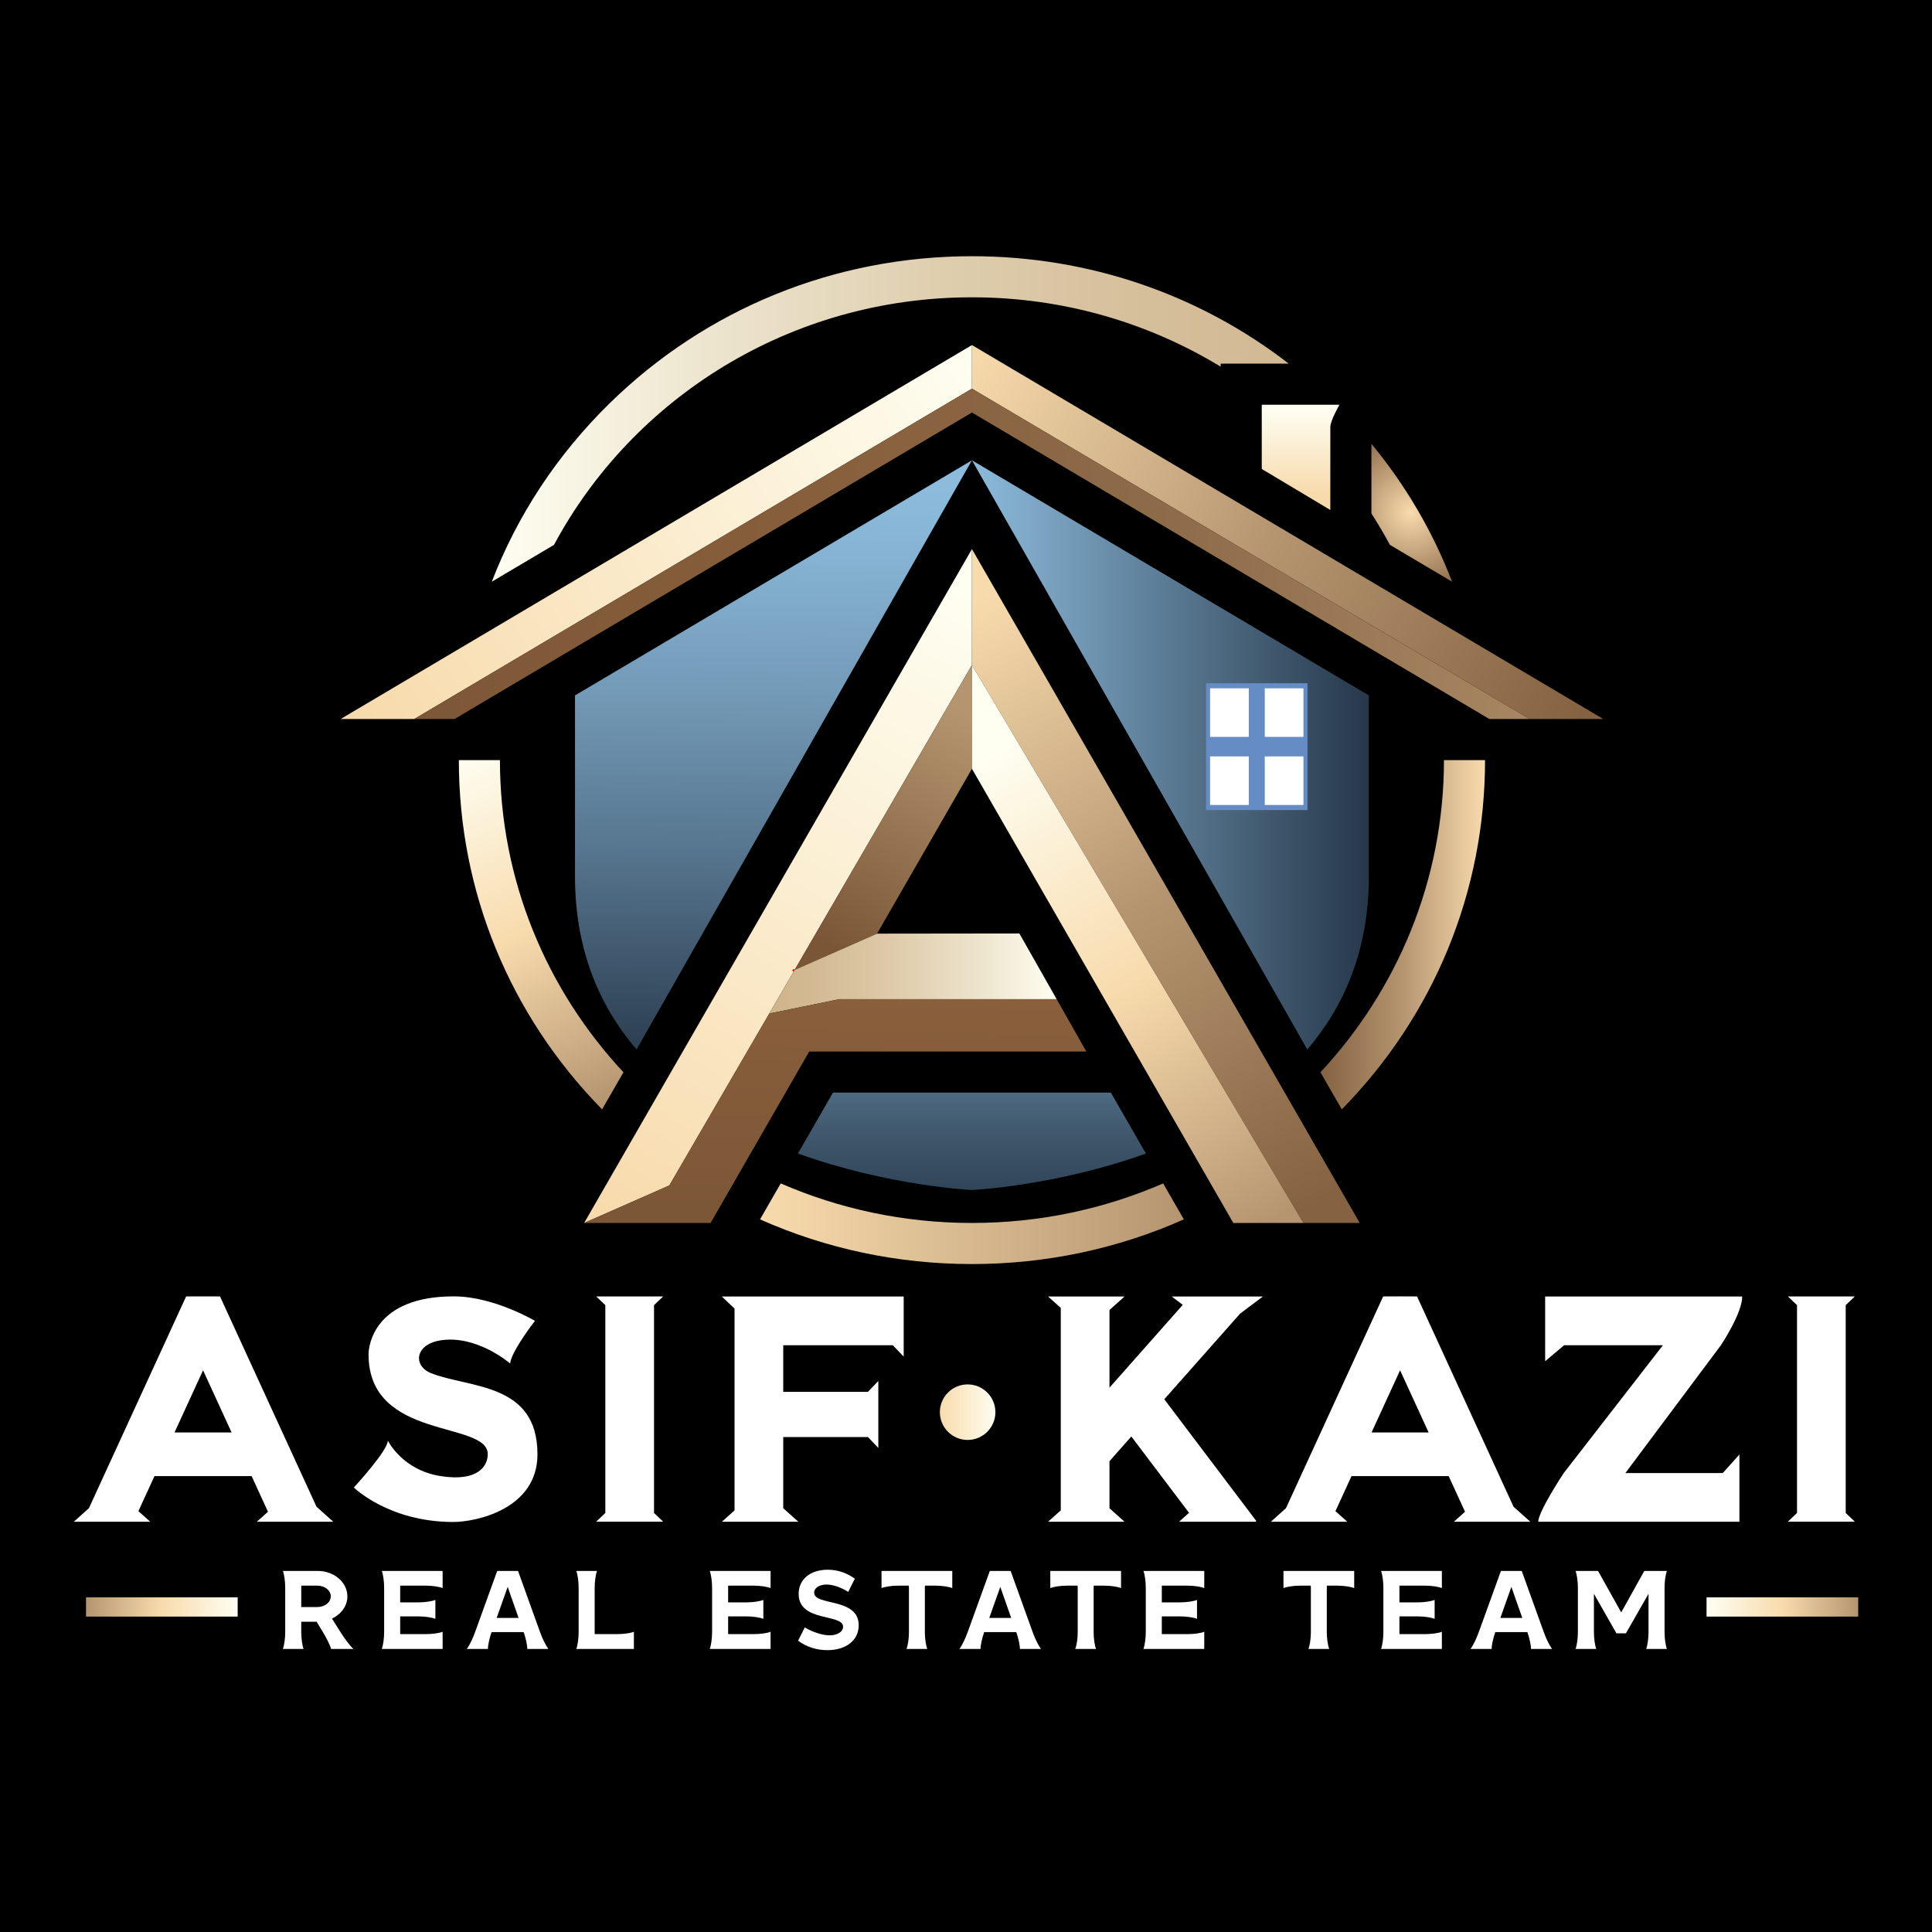
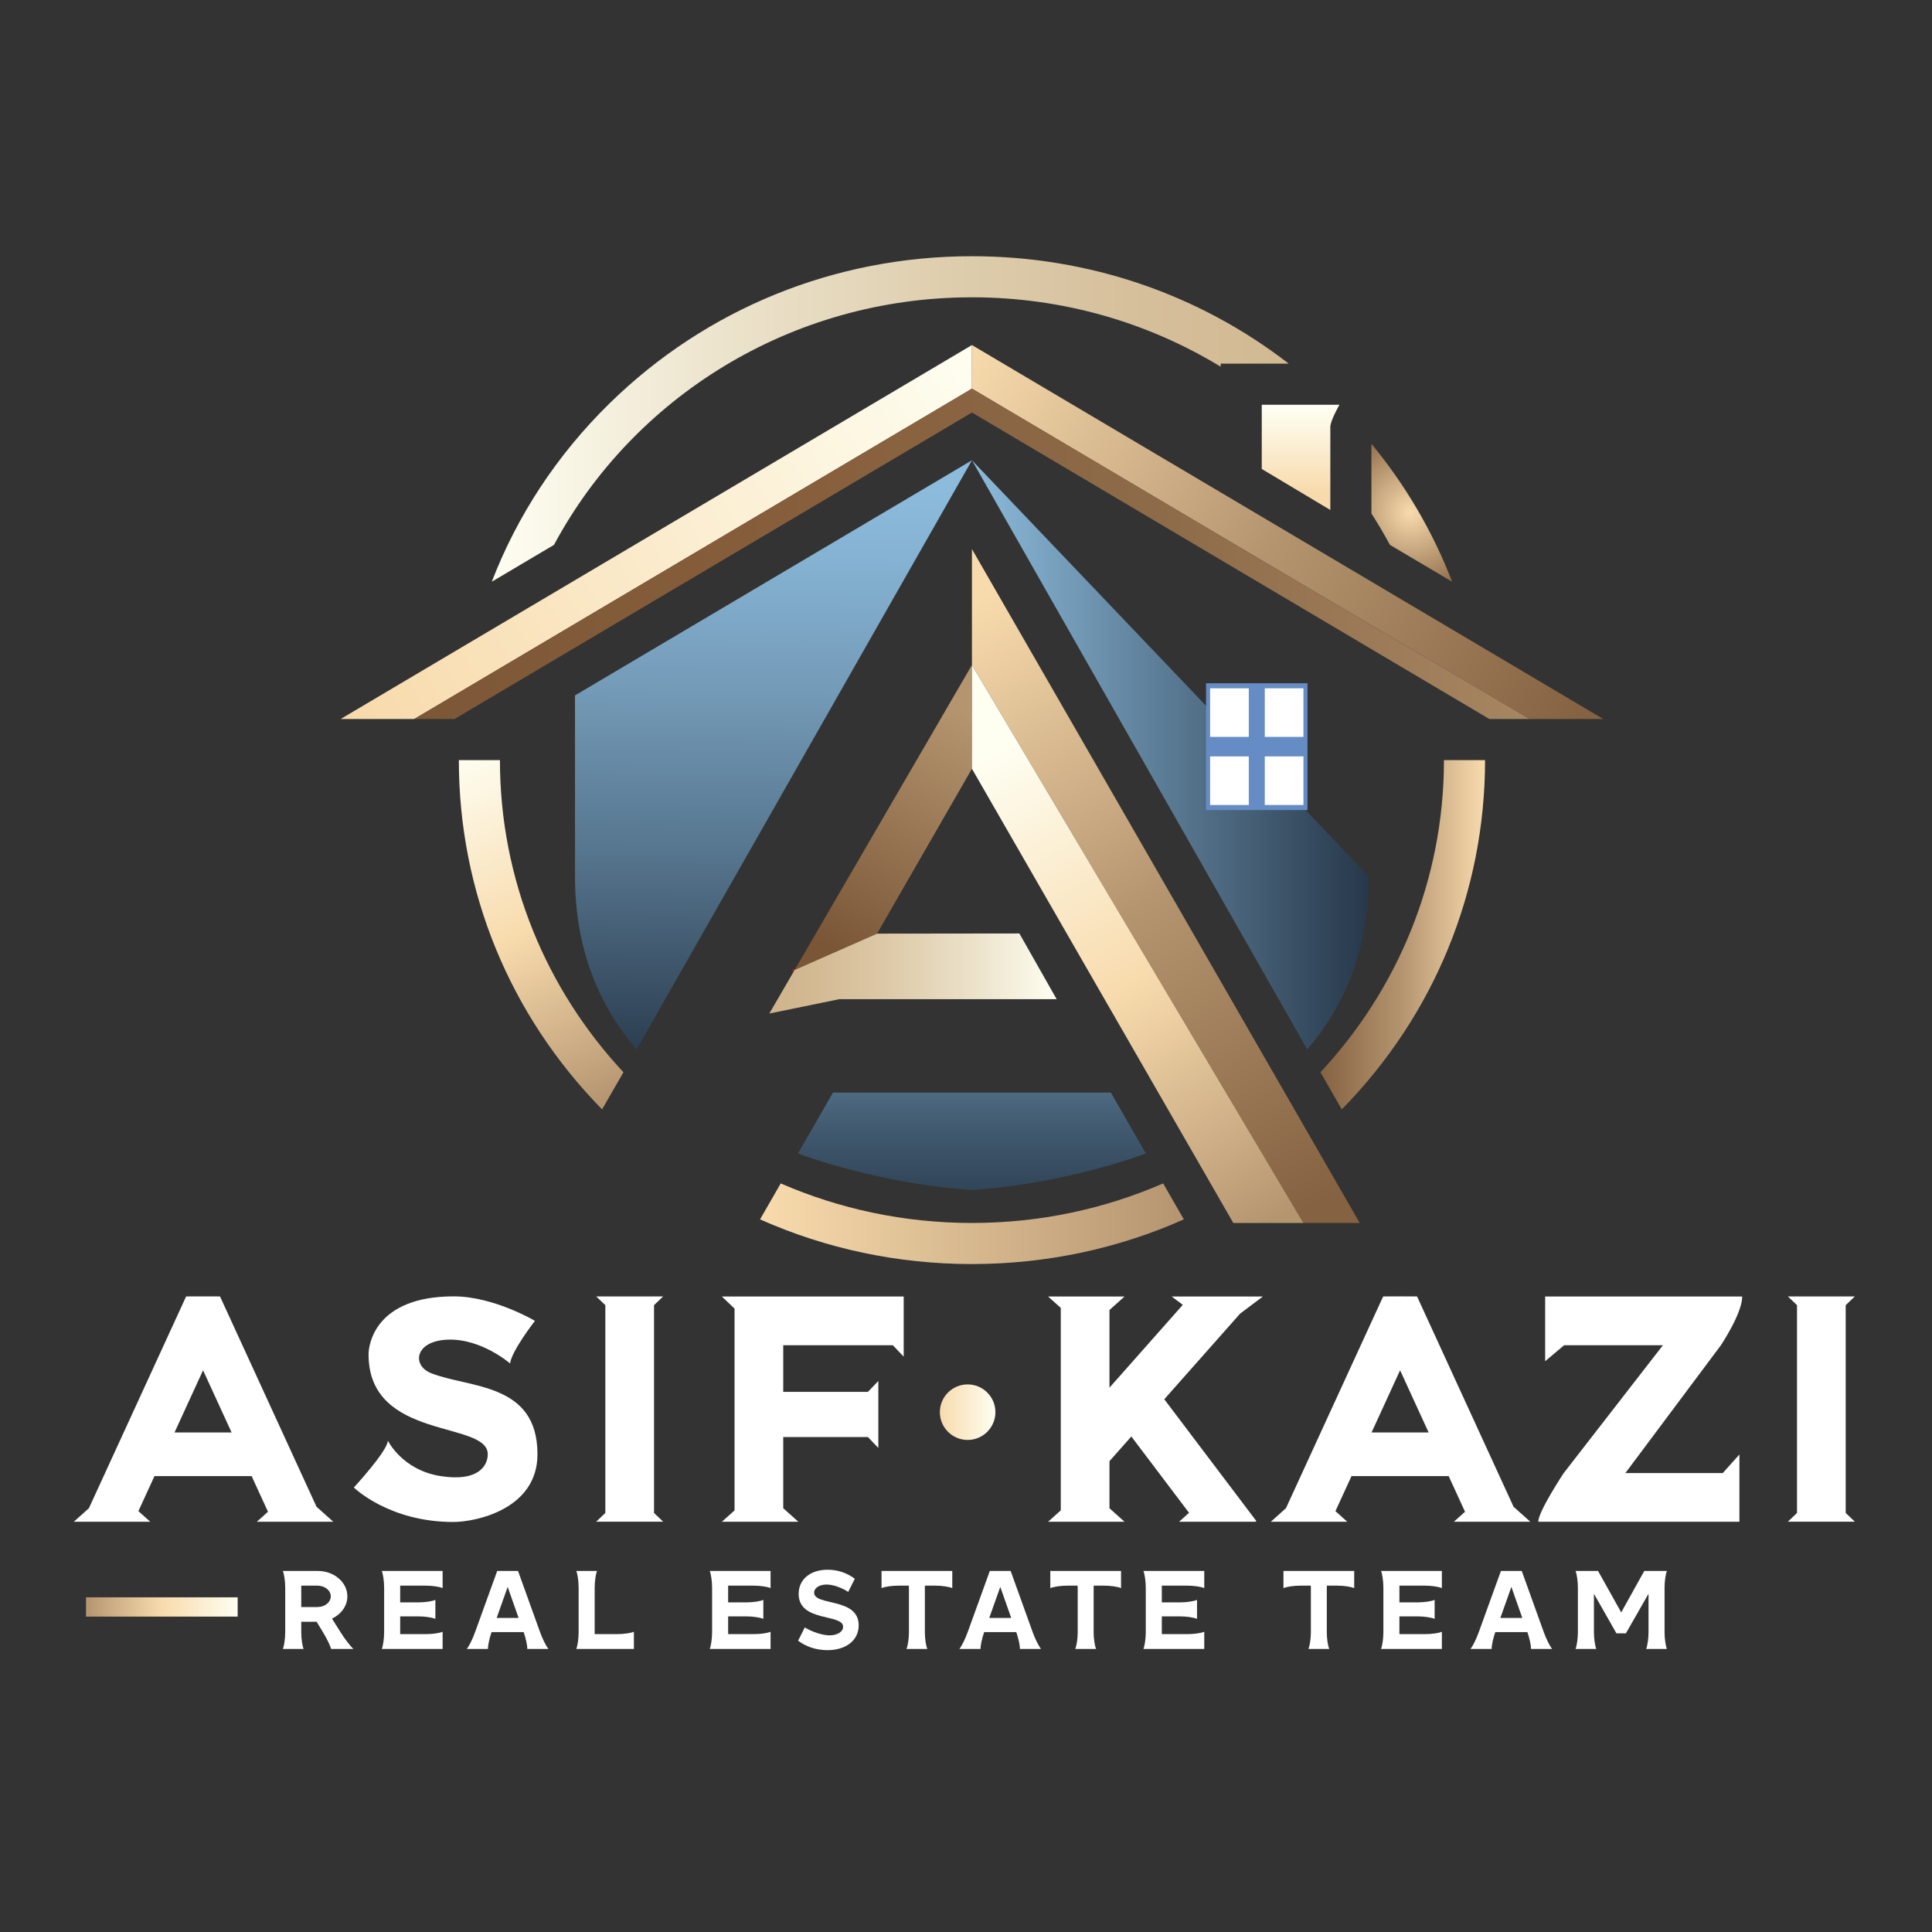
<svg xmlns="http://www.w3.org/2000/svg" version="1.0" id="Layer_1" x="0px" y="0px" width="864px" height="864px" viewBox="0 0 864 864" enable-background="new 0 0 864 864">
  <rect x="0" y="0" width="864" height="864" fill="#333333" stroke="none" />
  <defs />
-   <rect x="-18.142" y="-9.457" width="891.205" height="883.187" style="stroke: rgb(0, 0, 0);" />
  <g>
    <defs>
      <polygon id="SVGID_1_" points="434.657,245.543 434.657,297.388 355.373,433.764 344.039,453.254 299.34,530.129 261.229,546.916 &#10;&#09;&#09;&#09;&#09;&#09;" />
    </defs>
    <clipPath id="SVGID_2_">
      <polygon points="434.657,245.543 434.657,297.388 355.373,433.764 344.039,453.254 299.34,530.129 261.229,546.916 &#10;&#09;&#09;&#09;&#09;&#09;" overflow="visible" />
    </clipPath>
    <linearGradient id="SVGID_3_" gradientUnits="userSpaceOnUse" x1="0" y1="864.038" x2="1" y2="864.038" gradientTransform="matrix(162.962 -276.977 -276.977 -162.962 239583.766 141342.625)">
      <stop offset="0" style="stop-color:#F8DBAD" />
      <stop offset="1" style="stop-color:#FEFEF1" />
    </linearGradient>
-     <polygon clip-path="url(#SVGID_2_)" fill="url(#SVGID_3_)" points="129.51,469.418 305.826,169.744 566.376,323.041 &#10;&#09;&#09;390.06,622.715 &#09;" />
  </g>
  <g>
    <defs>
      <polygon id="SVGID_4_" points="434.657,297.388 434.657,343.789 392.227,417.525 355.373,433.764 &#09;&#09;" />
    </defs>
    <clipPath id="SVGID_5_">
      <polygon points="434.657,297.388 434.657,343.789 392.227,417.525 355.373,433.764 &#09;&#09;" overflow="visible" />
    </clipPath>
    <linearGradient id="SVGID_6_" gradientUnits="userSpaceOnUse" x1="0" y1="864.097" x2="1" y2="864.097" gradientTransform="matrix(61.25 -104.806 -104.806 -61.25 90925.984 53345.031)">
      <stop offset="0" style="stop-color:#7A5636" />
      <stop offset="1" style="stop-color:#B59570" />
    </linearGradient>
    <polygon clip-path="url(#SVGID_5_)" fill="url(#SVGID_6_)" points="295.964,399.044 375.558,262.85 494.066,332.108 &#10;&#09;&#09;414.472,468.303 &#09;" />
  </g>
  <g>
    <defs>
      <polygon id="SVGID_7_" points="608.086,546.916 582.905,546.916 434.657,297.388 434.657,245.543 &#09;&#09;" />
    </defs>
    <clipPath id="SVGID_8_">
      <polygon points="608.086,546.916 582.905,546.916 434.657,297.388 434.657,245.543 &#09;&#09;" overflow="visible" />
    </clipPath>
    <linearGradient id="SVGID_9_" gradientUnits="userSpaceOnUse" x1="0" y1="864.039" x2="1" y2="864.039" gradientTransform="matrix(156.528 268.139 268.139 -156.528 -231238.453 135509.734)">
      <stop offset="0" style="stop-color:#F8DBAD" />
      <stop offset="0.5" style="stop-color:#B59570" />
      <stop offset="1" style="stop-color:#856241" />
    </linearGradient>
    <polygon clip-path="url(#SVGID_8_)" fill="url(#SVGID_9_)" points="564.007,170.034 739.3,470.319 478.736,622.425 303.443,322.14 &#10;&#09;&#09;&#09;" />
  </g>
  <g>
    <defs>
      <polygon id="SVGID_10_" points="582.905,546.916 551.543,546.916 434.657,343.789 434.657,297.388 &#09;&#09;" />
    </defs>
    <clipPath id="SVGID_11_">
      <polygon points="582.905,546.916 551.543,546.916 434.657,343.789 434.657,297.388 &#09;&#09;" overflow="visible" />
    </clipPath>
    <linearGradient id="SVGID_12_" gradientUnits="userSpaceOnUse" x1="0" y1="864.054" x2="1" y2="864.054" gradientTransform="matrix(126.69 213.006 213.006 -126.69 -183597 109793.852)">
      <stop offset="0" style="stop-color:#FEFEF1" />
      <stop offset="0.014" style="stop-color:#FEFEF1" />
      <stop offset="0.5" style="stop-color:#F8DBAD" />
      <stop offset="1" style="stop-color:#B59570" />
    </linearGradient>
    <polygon clip-path="url(#SVGID_11_)" fill="url(#SVGID_12_)" points="544.166,232.255 692.535,481.711 473.396,612.049 &#10;&#09;&#09;325.027,362.593 &#09;" />
  </g>
  <line fill="none" stroke="#FF0000" stroke-width="0.945" stroke-miterlimit="10" x1="355.373" y1="433.764" x2="354.503" y2="434.142" />
  <g>
    <defs>
      <polygon id="SVGID_13_" points="472.542,446.836 375.364,446.836 344.039,453.254 355.373,433.764 392.227,417.525 &#10;&#09;&#09;&#09;455.868,417.449 &#09;&#09;" />
    </defs>
    <clipPath id="SVGID_14_">
      <polygon points="472.542,446.836 375.364,446.836 344.039,453.254 355.373,433.764 392.227,417.525 &#10;&#09;&#09;&#09;455.868,417.449 &#09;&#09;" overflow="visible" />
    </clipPath>
    <linearGradient id="SVGID_15_" gradientUnits="userSpaceOnUse" x1="-3.799790e-006" y1="864" x2="1" y2="864" gradientTransform="matrix(128.502 0 0 -128.502 344.039 111461.227)">
      <stop offset="0" style="stop-color:#CFB48B" />
      <stop offset="0.164" style="stop-color:#D3BA93" />
      <stop offset="0.42" style="stop-color:#DDCAA9" />
      <stop offset="0.733" style="stop-color:#EDE4CD" />
      <stop offset="1" style="stop-color:#FEFEF1" />
    </linearGradient>
    <rect x="344.039" y="417.449" clip-path="url(#SVGID_14_)" fill="url(#SVGID_15_)" width="128.503" height="35.805" />
  </g>
  <g>
    <defs>
      <polygon id="SVGID_16_" points="485.812,470.24 361.895,470.24 317.772,546.916 261.229,546.916 299.34,530.129 344.039,453.254 &#10;&#09;&#09;&#09;375.364,446.836 472.542,446.836 &#09;&#09;" />
    </defs>
    <clipPath id="SVGID_17_">
      <polygon points="485.812,470.24 361.895,470.24 317.772,546.916 261.229,546.916 299.34,530.129 344.039,453.254 &#10;&#09;&#09;&#09;375.364,446.836 472.542,446.836 &#09;&#09;" overflow="visible" />
    </clipPath>
    <linearGradient id="SVGID_18_" gradientUnits="userSpaceOnUse" x1="0" y1="864.001" x2="1" y2="864.001" gradientTransform="matrix(1.361 -110.25 -110.25 -1.361 95628.977 1730.824)">
      <stop offset="0" style="stop-color:#7A5636" />
      <stop offset="1" style="stop-color:#8A5F3C" />
    </linearGradient>
-     <polygon clip-path="url(#SVGID_17_)" fill="url(#SVGID_18_)" points="259.994,546.901 261.263,444.064 487.047,446.851 &#10;&#09;&#09;485.778,549.688 &#09;" />
  </g>
  <line fill="none" stroke="#FF0000" stroke-width="0.945" stroke-miterlimit="10" x1="472.56" y1="446.836" x2="472.541" y2="446.836" />
  <g>
    <defs>
      <path id="SVGID_19_" d="M257.146,310.99v80.976c0,32.875,11.002,58.065,27.525,77.366L434.658,205.84L257.146,310.99z" />
    </defs>
    <clipPath id="SVGID_20_">
      <path d="M257.146,310.99v80.976c0,32.875,11.002,58.065,27.525,77.366L434.658,205.84L257.146,310.99z" overflow="visible" />
    </clipPath>
    <linearGradient id="SVGID_21_" gradientUnits="userSpaceOnUse" x1="0" y1="863.995" x2="1" y2="863.995" gradientTransform="matrix(4.54 -263.347 -263.347 -4.54 227874.141 4402.837)">
      <stop offset="0" style="stop-color:#F8DBAD" />
      <stop offset="0" style="stop-color:#27384A" />
      <stop offset="0.06" style="stop-color:#2F4255" />
      <stop offset="0.38" style="stop-color:#57768F" />
      <stop offset="0.655" style="stop-color:#749BB8" />
      <stop offset="0.871" style="stop-color:#85B2D2" />
      <stop offset="1" style="stop-color:#8CBBDB" />
    </linearGradient>
    <polygon clip-path="url(#SVGID_20_)" fill="url(#SVGID_21_)" points="252.604,469.254 257.199,202.78 439.2,205.918 &#10;&#09;&#09;434.605,472.392 &#09;" />
  </g>
  <g>
    <defs>
      <path id="SVGID_22_" d="M434.648,488.615h-62.129l-15.672,27.232c40.436,14.603,77.801,16.323,77.801,16.323&#10;&#09;&#09;&#09;s37.364-1.72,77.8-16.323l-15.671-27.232H434.648z" />
    </defs>
    <clipPath id="SVGID_23_">
      <path d="M434.648,488.615h-62.129l-15.672,27.232c40.436,14.603,77.801,16.323,77.801,16.323&#10;&#09;&#09;&#09;s37.364-1.72,77.8-16.323l-15.671-27.232H434.648z" overflow="visible" />
    </clipPath>
    <linearGradient id="SVGID_24_" gradientUnits="userSpaceOnUse" x1="0" y1="864" x2="1" y2="864" gradientTransform="matrix(0 148.026 148.026 0 -127459.859 430.087)">
      <stop offset="0" style="stop-color:#8CBBDB" />
      <stop offset="0.161" style="stop-color:#6F95B1" />
      <stop offset="0.331" style="stop-color:#55748C" />
      <stop offset="0.502" style="stop-color:#415A6F" />
      <stop offset="0.671" style="stop-color:#33475B" />
      <stop offset="0.838" style="stop-color:#2A3C4E" />
      <stop offset="1" style="stop-color:#27384A" />
    </linearGradient>
    <rect x="356.847" y="488.615" clip-path="url(#SVGID_23_)" fill="url(#SVGID_24_)" width="155.601" height="43.555" />
  </g>
  <g>
    <defs>
      <path id="SVGID_25_" d="M584.626,469.332c16.522-19.301,27.524-44.491,27.524-77.366V310.99L434.658,205.84L584.626,469.332z" />
    </defs>
    <clipPath id="SVGID_26_">
-       <path d="M584.626,469.332c16.522-19.301,27.524-44.491,27.524-77.366V310.99L434.658,205.84L584.626,469.332z" overflow="visible" />
+       <path d="M584.626,469.332c16.522-19.301,27.524-44.491,27.524-77.366L434.658,205.84L584.626,469.332z" overflow="visible" />
    </clipPath>
    <linearGradient id="SVGID_27_" gradientUnits="userSpaceOnUse" x1="3.266804e-006" y1="864" x2="1" y2="864" gradientTransform="matrix(177.493 0 0 -177.493 434.657 153691.266)">
      <stop offset="0" style="stop-color:#8CBBDB" />
      <stop offset="1" style="stop-color:#27384A" />
    </linearGradient>
    <rect x="434.658" y="205.84" clip-path="url(#SVGID_26_)" fill="url(#SVGID_27_)" width="177.492" height="263.492" />
  </g>
  <g>
    <defs>
      <polygon id="SVGID_28_" points="152.311,321.557 185.233,321.557 434.658,173.811 434.658,154.31 &#09;&#09;" />
    </defs>
    <clipPath id="SVGID_29_">
      <polygon points="152.311,321.557 185.233,321.557 434.658,173.811 434.658,154.31 &#09;&#09;" overflow="visible" />
    </clipPath>
    <linearGradient id="SVGID_30_" gradientUnits="userSpaceOnUse" x1="0" y1="864.026" x2="1" y2="864.026" gradientTransform="matrix(271.542 -159.25 -159.25 -271.542 137757.484 234934.75)">
      <stop offset="0" style="stop-color:#F8DBAD" />
      <stop offset="1" style="stop-color:#FEFEF1" />
    </linearGradient>
    <polygon clip-path="url(#SVGID_29_)" fill="url(#SVGID_30_)" points="79.328,197.112 362.4,31.1 507.641,278.755 224.569,444.767 &#09;&#10;&#09;&#09;" />
  </g>
  <g>
    <defs>
      <polygon id="SVGID_31_" points="434.658,173.811 684.081,321.557 717.003,321.557 434.658,154.31 &#09;&#09;" />
    </defs>
    <clipPath id="SVGID_32_">
      <polygon points="434.658,173.811 684.081,321.557 717.003,321.557 434.658,154.31 &#09;&#09;" overflow="visible" />
    </clipPath>
    <linearGradient id="SVGID_33_" gradientUnits="userSpaceOnUse" x1="0" y1="863.974" x2="1" y2="863.974" gradientTransform="matrix(-276.306 -160.611 -160.611 276.306 139474.812 -238404.453)">
      <stop offset="0" style="stop-color:#856241" />
      <stop offset="0.5" style="stop-color:#B59570" />
      <stop offset="1" style="stop-color:#F8DBAD" />
    </linearGradient>
    <polygon clip-path="url(#SVGID_32_)" fill="url(#SVGID_33_)" points="645.696,444.229 361.993,279.318 505.965,31.638 &#10;&#09;&#09;789.668,196.549 &#09;" />
  </g>
  <g>
    <defs>
      <polygon id="SVGID_34_" points="185.233,321.557 203.25,321.557 434.658,184.482 666.065,321.557 684.081,321.557 &#10;&#09;&#09;&#09;434.658,173.811 &#09;&#09;" />
    </defs>
    <clipPath id="SVGID_35_">
      <polygon points="185.233,321.557 203.25,321.557 434.658,184.482 666.065,321.557 684.081,321.557 &#10;&#09;&#09;&#09;434.658,173.811 &#09;&#09;" overflow="visible" />
    </clipPath>
    <linearGradient id="SVGID_36_" gradientUnits="userSpaceOnUse" x1="-1.437639e-006" y1="864" x2="1" y2="864" gradientTransform="matrix(498.847 0 0 -498.847 185.234 431251.812)">
      <stop offset="0" style="stop-color:#7C5737" />
      <stop offset="0.333" style="stop-color:#875E3B" />
      <stop offset="0.667" style="stop-color:#8D6B49" />
      <stop offset="1" style="stop-color:#A78662" />
    </linearGradient>
    <rect x="185.233" y="173.811" clip-path="url(#SVGID_35_)" fill="url(#SVGID_36_)" width="498.848" height="147.746" />
  </g>
  <g>
    <rect x="539.35" y="305.545" width="45.37" height="56.713" style="fill: rgb(101, 140, 196);" />
    <rect x="565.608" y="307.814" width="17.297" height="21.721" fill="#FFFFFF" />
    <rect x="541.164" y="307.814" width="17.297" height="21.721" fill="#FFFFFF" />
    <rect x="565.608" y="338.269" width="17.297" height="21.721" fill="#FFFFFF" />
    <rect x="541.164" y="338.269" width="17.297" height="21.721" fill="#FFFFFF" />
  </g>
  <g>
    <defs>
      <path id="SVGID_37_" d="M564.263,181.004v28.721l30.665,18.342v-37.082c0-2.949,4.083-9.981,4.083-9.981H564.263z" />
    </defs>
    <clipPath id="SVGID_38_">
      <path d="M564.263,181.004v28.721l30.665,18.342v-37.082c0-2.949,4.083-9.981,4.083-9.981H564.263z" overflow="visible" />
    </clipPath>
    <linearGradient id="SVGID_39_" gradientUnits="userSpaceOnUse" x1="0" y1="864" x2="1" y2="864" gradientTransform="matrix(0 -37.204 -37.204 0 32725.644 220.249)">
      <stop offset="0" style="stop-color:#F8DBAD" />
      <stop offset="1" style="stop-color:#FEFEF1" />
    </linearGradient>
    <rect x="564.263" y="181.004" clip-path="url(#SVGID_38_)" fill="url(#SVGID_39_)" width="34.748" height="47.063" />
  </g>
  <g>
    <defs>
      <path id="SVGID_40_" d="M613.303,229.644c2.94,4.557,5.7,9.235,8.271,14.027l27.808,16.476&#10;&#09;&#09;&#09;c-8.525-22.175-20.644-42.961-36.079-61.675V229.644z" />
    </defs>
    <clipPath id="SVGID_41_">
      <path d="M613.303,229.644c2.94,4.557,5.7,9.235,8.271,14.027l27.808,16.476&#10;&#09;&#09;&#09;c-8.525-22.175-20.644-42.961-36.079-61.675V229.644z" overflow="visible" />
    </clipPath>
    <radialGradient id="SVGID_42_" cx="-6.093887e-006" cy="864" r="1" gradientTransform="matrix(40.035 0.011 0.011 -40.035 621.478 34819.234)" gradientUnits="userSpaceOnUse">
      <stop offset="0" style="stop-color:#F8DBAD" />
      <stop offset="1" style="stop-color:#856241" />
    </radialGradient>
    <polygon clip-path="url(#SVGID_41_)" fill="url(#SVGID_42_)" points="613.303,198.462 649.4,198.472 649.382,260.157 &#10;&#09;&#09;613.285,260.147 &#09;" />
  </g>
  <g>
    <defs>
      <path id="SVGID_43_" d="M645.743,339.933c0,53.792-20.927,102.791-55.239,139.589l9.557,16.598&#10;&#09;&#09;&#09;c41.344-42.175,64.057-97.461,64.057-156.187H645.743z" />
    </defs>
    <clipPath id="SVGID_44_">
      <path d="M645.743,339.933c0,53.792-20.927,102.791-55.239,139.589l9.557,16.598&#10;&#09;&#09;&#09;c41.344-42.175,64.057-97.461,64.057-156.187H645.743z" overflow="visible" />
    </clipPath>
    <linearGradient id="SVGID_45_" gradientUnits="userSpaceOnUse" x1="-8.291306e-006" y1="864" x2="1" y2="864" gradientTransform="matrix(73.613 0 0 -73.613 590.505 64020.047)">
      <stop offset="0" style="stop-color:#856241" />
      <stop offset="0.5" style="stop-color:#B59570" />
      <stop offset="1" style="stop-color:#F8DBAD" />
    </linearGradient>
    <rect x="590.504" y="339.933" clip-path="url(#SVGID_44_)" fill="url(#SVGID_45_)" width="73.614" height="156.187" />
  </g>
  <g>
    <defs>
      <path id="SVGID_46_" d="M520.161,529.231c-26.135,11.371-55.068,17.685-85.503,17.685c-30.437,0-59.37-6.314-85.505-17.685h-0.01&#10;&#09;&#09;&#09;l-9.244,16.078c29.378,13.092,61.534,19.982,94.759,19.982c33.224,0,65.38-6.89,94.757-19.982l-9.244-16.078H520.161z" />
    </defs>
    <clipPath id="SVGID_47_">
      <path d="M520.161,529.231c-26.135,11.371-55.068,17.685-85.503,17.685c-30.437,0-59.37-6.314-85.505-17.685h-0.01&#10;&#09;&#09;&#09;l-9.244,16.078c29.378,13.092,61.534,19.982,94.759,19.982c33.224,0,65.38-6.89,94.757-19.982l-9.244-16.078H520.161z" overflow="visible" />
    </clipPath>
    <linearGradient id="SVGID_48_" gradientUnits="userSpaceOnUse" x1="-2.576467e-006" y1="864" x2="1" y2="864" gradientTransform="matrix(189.516 0 0 -189.516 339.899 164288.969)">
      <stop offset="0" style="stop-color:#F8DBAD" />
      <stop offset="1" style="stop-color:#B59570" />
    </linearGradient>
    <rect x="339.899" y="529.231" clip-path="url(#SVGID_47_)" fill="url(#SVGID_48_)" width="189.516" height="36.06" />
  </g>
  <g>
    <defs>
      <path id="SVGID_49_" d="M205.196,339.933c0,58.726,22.715,114.012,64.058,156.187l9.556-16.598&#10;&#09;&#09;&#09;c-34.311-36.798-55.238-85.797-55.238-139.589H205.196z" />
    </defs>
    <clipPath id="SVGID_50_">
      <path d="M205.196,339.933c0,58.726,22.715,114.012,64.058,156.187l9.556-16.598&#10;&#09;&#09;&#09;c-34.311-36.798-55.238-85.797-55.238-139.589H205.196z" overflow="visible" />
    </clipPath>
    <linearGradient id="SVGID_51_" gradientUnits="userSpaceOnUse" x1="0" y1="863.983" x2="1" y2="863.983" gradientTransform="matrix(-69.417 -153.125 -153.125 69.417 132572.641 -59483.559)">
      <stop offset="0" style="stop-color:#B59570" />
      <stop offset="0.5" style="stop-color:#F8DBAD" />
      <stop offset="1" style="stop-color:#FEFEF1" />
    </linearGradient>
    <polygon clip-path="url(#SVGID_50_)" fill="url(#SVGID_51_)" points="217.745,523.803 146.462,366.559 266.261,312.25 &#10;&#09;&#09;337.544,469.494 &#09;" />
  </g>
  <g>
    <defs>
      <path id="SVGID_52_" d="M272.533,180.455c-23.46,23.007-41.229,50.116-52.6,79.692l27.808-16.476&#10;&#09;&#09;&#09;c35.332-65.834,105.779-110.713,186.917-110.713c40.824,0,78.934,11.362,111.233,31.032v-1.362h30.445&#10;&#09;&#09;&#09;c-40.247-31.144-89.645-48.045-141.678-48.045C373.436,114.583,315.853,137.977,272.533,180.455" />
    </defs>
    <clipPath id="SVGID_53_">
      <path d="M272.533,180.455c-23.46,23.007-41.229,50.116-52.6,79.692l27.808-16.476&#10;&#09;&#09;&#09;c35.332-65.834,105.779-110.713,186.917-110.713c40.824,0,78.934,11.362,111.233,31.032v-1.362h30.445&#10;&#09;&#09;&#09;c-40.247-31.144-89.645-48.045-141.678-48.045C373.436,114.583,315.853,137.977,272.533,180.455" overflow="visible" />
    </clipPath>
    <linearGradient id="SVGID_54_" gradientUnits="userSpaceOnUse" x1="-1.712524e-007" y1="864" x2="1" y2="864" gradientTransform="matrix(-356.403 0 0 356.403 576.336 -307745.062)">
      <stop offset="0" style="stop-color:#D1B992" />
      <stop offset="0.172" style="stop-color:#D5BE9A" />
      <stop offset="0.431" style="stop-color:#DECEAE" />
      <stop offset="0.745" style="stop-color:#EEE6D0" />
      <stop offset="1" style="stop-color:#FEFEF1" />
    </linearGradient>
    <rect x="219.933" y="114.583" clip-path="url(#SVGID_53_)" fill="url(#SVGID_54_)" width="356.403" height="145.564" />
  </g>
  <g>
    <path fill="#FFFFFF" d="M126.502,737.41c0.598-1.544,1.046-4.682,1.046-7.472v-19.929c0-2.789-0.448-5.928-1.046-7.473h15.644&#10;&#09;&#09;c7.273,0,13.202,5.082,13.202,11.36c0,4.284-2.79,8.02-6.875,9.964l3.836,6.078c1.743,2.79,4.085,5.928,5.729,7.472h-9.964&#10;&#09;&#09;c-0.399-1.544-1.943-4.682-3.637-7.472l-2.84-4.684h-6.875v4.684c0,2.79,0.449,5.928,1.047,7.472H126.502z M141.946,718.678&#10;&#09;&#09;c3.338,0,5.979-2.143,5.979-4.782c0-2.641-2.641-4.783-5.979-4.783h-7.224v0.896v8.669H141.946z" />
    <path fill="#FFFFFF" d="M187.231,722.862h-8.27v7.075v0.847h11.508c2.79,0,5.929-0.399,7.473-1.046v7.672h-27.201&#10;&#09;&#09;c0.597-1.544,1.046-4.683,1.046-7.473v-19.929c0-2.789-0.449-5.927-1.046-7.472h27.201v7.672c-1.544-0.648-4.683-1.096-7.473-1.096&#10;&#09;&#09;h-11.508v0.896v6.577h8.27c2.74,0,5.929-0.449,7.473-1.096v8.47C193.16,723.311,189.971,722.862,187.231,722.862" />
    <path fill="#FFFFFF" d="M245.22,737.411h-9.416c0.05-1.544-0.648-4.733-1.594-7.473l-0.05-0.05h-14.299l-0.049,0.05&#10;&#09;&#09;c-0.947,2.74-1.644,5.929-1.595,7.473h-9.466c1.196-1.544,2.691-4.683,3.688-7.473l9.914-27.401h9.316l9.864,27.401&#10;&#09;&#09;C242.531,732.728,244.074,735.867,245.22,737.411 M231.919,723.56l-4.882-13.9l-4.932,13.9H231.919z" />
    <path fill="#FFFFFF" d="M283.48,737.41h-25.757c0.598-1.544,1.046-4.683,1.046-7.473v-19.928c0-2.789-0.448-5.928-1.046-7.473&#10;&#09;&#09;h9.267c-0.598,1.545-1.047,4.684-1.047,7.473v19.928v0.847h10.064c2.74,0,5.929-0.398,7.473-1.046V737.41z" />
    <path fill="#FFFFFF" d="M333.896,722.862h-8.27v7.075v0.847h11.508c2.79,0,5.929-0.399,7.473-1.046v7.672h-27.201&#10;&#09;&#09;c0.597-1.544,1.046-4.683,1.046-7.473v-19.929c0-2.789-0.449-5.927-1.046-7.472h27.201v7.672c-1.544-0.648-4.683-1.096-7.473-1.096&#10;&#09;&#09;h-11.508v0.896v6.577h8.27c2.74,0,5.929-0.449,7.473-1.096v8.47C339.824,723.311,336.635,722.862,333.896,722.862" />
    <path fill="#FFFFFF" d="M356.912,733.724l2.989-5.929c3.587,2.143,7.971,3.537,11.159,3.537c3.289,0,5.979-1.544,5.979-3.836&#10;&#09;&#09;c0-5.978-19.878-1.893-19.878-14.697c0-6.526,5.231-10.81,13.003-10.81c4.334,0,8.519,1.344,12.106,4.035l-2.939,5.879&#10;&#09;&#09;c-3.288-2.093-6.925-3.288-9.715-3.288c-3.139,0-5.53,1.494-5.53,3.636c0,6.078,19.928,1.994,19.928,14.598&#10;&#09;&#09;c0,6.726-5.68,11.109-13.999,11.109C365.232,737.958,360.599,736.514,356.912,733.724" />
    <path fill="#FFFFFF" d="M405.385,737.41c0.647-1.544,1.096-4.683,1.096-7.473v-19.928c0-0.299-0.05-0.598-0.05-0.897h-4.733&#10;&#09;&#09;c-2.79,0-5.928,0.448-7.473,1.096v-7.672h31.636v7.672c-1.544-0.648-4.683-1.096-7.473-1.096h-4.733&#10;&#09;&#09;c-0.05,0.299-0.05,0.598-0.05,0.897v19.928c0,2.79,0.448,5.929,1.096,7.473H405.385z" />
    <path fill="#FFFFFF" d="M465.517,737.411h-9.416c0.05-1.544-0.648-4.733-1.594-7.473l-0.05-0.05h-14.299l-0.049,0.05&#10;&#09;&#09;c-0.947,2.74-1.644,5.929-1.594,7.473h-9.467c1.196-1.544,2.691-4.683,3.688-7.473l9.914-27.401h9.316l9.864,27.401&#10;&#09;&#09;C462.826,732.728,464.371,735.867,465.517,737.411 M452.215,723.56l-4.883-13.9l-4.931,13.9H452.215z" />
    <path fill="#FFFFFF" d="M480.86,737.41c0.647-1.544,1.096-4.683,1.096-7.473v-19.928c0-0.299-0.05-0.598-0.05-0.897h-4.733&#10;&#09;&#09;c-2.79,0-5.928,0.448-7.473,1.096v-7.672h31.636v7.672c-1.544-0.648-4.683-1.096-7.473-1.096h-4.733&#10;&#09;&#09;c-0.05,0.299-0.05,0.598-0.05,0.897v19.928c0,2.79,0.449,5.929,1.096,7.473H480.86z" />
    <path fill="#FFFFFF" d="M527.839,722.862h-8.271v7.075v0.847h11.509c2.79,0,5.929-0.399,7.473-1.046v7.672h-27.201&#10;&#09;&#09;c0.597-1.544,1.046-4.683,1.046-7.473v-19.929c0-2.789-0.449-5.927-1.046-7.472h27.201v7.672c-1.544-0.648-4.683-1.096-7.473-1.096&#10;&#09;&#09;h-11.509v0.896v6.577h8.271c2.74,0,5.929-0.449,7.473-1.096v8.47C533.768,723.311,530.579,722.862,527.839,722.862" />
    <path fill="#FFFFFF" d="M585.13,737.41c0.647-1.544,1.096-4.683,1.096-7.473v-19.928c0-0.299-0.05-0.598-0.05-0.897h-4.733&#10;&#09;&#09;c-2.79,0-5.928,0.448-7.473,1.096v-7.672h31.636v7.672c-1.544-0.648-4.683-1.096-7.473-1.096H593.4&#10;&#09;&#09;c-0.05,0.299-0.05,0.598-0.05,0.897v19.928c0,2.79,0.449,5.929,1.096,7.473H585.13z" />
    <path fill="#FFFFFF" d="M634.101,722.862h-8.271v7.075v0.847h11.509c2.79,0,5.929-0.399,7.473-1.046v7.672h-27.201&#10;&#09;&#09;c0.597-1.544,1.046-4.683,1.046-7.473v-19.929c0-2.789-0.449-5.927-1.046-7.472h27.201v7.672c-1.544-0.648-4.683-1.096-7.473-1.096&#10;&#09;&#09;H625.83v0.896v6.577h8.271c2.74,0,5.929-0.449,7.473-1.096v8.47C640.03,723.311,636.841,722.862,634.101,722.862" />
    <path fill="#FFFFFF" d="M694.083,737.411h-9.416c0.05-1.544-0.649-4.733-1.595-7.473l-0.05-0.05h-14.298l-0.049,0.05&#10;&#09;&#09;c-0.948,2.74-1.645,5.929-1.595,7.473h-9.466c1.196-1.544,2.69-4.683,3.687-7.473l9.914-27.401h9.316l9.864,27.401&#10;&#09;&#09;C691.392,732.728,692.936,735.867,694.083,737.411 M680.78,723.56l-4.882-13.9l-4.932,13.9H680.78z" />
    <path fill="#FFFFFF" d="M704.594,737.41c0.598-1.544,1.046-4.683,1.046-7.473v-19.928c0-2.789-0.448-5.928-1.046-7.473h10.063&#10;&#09;&#09;l10.363,18.533l10.313-18.533h10.114c-0.598,1.545-1.047,4.684-1.047,7.473v19.928c0,2.79,0.449,5.929,1.047,7.473h-9.267&#10;&#09;&#09;c0.598-1.544,1.046-4.683,1.046-7.473v-17.188l-10.113,17.686h-4.235l-10.064-17.686v17.188c0,2.79,0.449,5.929,1.047,7.473&#10;&#09;&#09;H704.594z" />
    <polygon fill="#FFFFFF" points="292.483,676.604 296.566,680.498 266.622,680.498 270.705,676.604 270.705,583.67 266.622,579.776 &#10;&#09;&#09;296.566,579.776 292.483,583.67 &#09;" />
    <polygon fill="#FFFFFF" points="825.41,676.604 829.493,680.498 799.549,680.498 803.632,676.604 803.632,583.67 799.549,579.776 &#10;&#09;&#09;829.493,579.776 825.41,583.67 &#09;" />
    <polygon fill="#FFFFFF" points="404.136,579.809 404.136,606.691 399.268,601.587 350.268,601.587 350.268,622.457 &#10;&#09;&#09;388.133,622.457 392.793,617.58 392.793,647.524 388.133,642.647 350.268,642.647 350.268,674.482 357.017,680.531 &#10;&#09;&#09;322.828,680.531 328.49,675.465 328.49,585.216 322.828,579.809 &#09;" />
    <polygon fill="#FFFFFF" points="520.672,625.756 561.855,680.238 561.468,680.531 527.279,680.531 531.741,676.533 &#10;&#09;&#09;505.936,642.401 496.163,653.441 496.163,674.501 502.892,680.531 468.704,680.531 474.385,675.446 474.385,584.894 &#10;&#09;&#09;468.704,579.809 502.892,579.809 496.163,585.84 496.163,620.567 528.952,583.533 523.99,579.809 564.757,579.809 554.596,587.446 &#10;&#09;&#09;&#09;" />
    <path fill="#FFFFFF" d="M770.436,658.754l7.439-8.299v30.077h-89.947c0-2.307,2.845-7.751,5.69-12.619&#10;&#09;&#09;c2.845-4.868,5.69-9.159,5.69-9.159l44.359-57.167h-44.169L691,608.743V579.81h88.132c0,3.761-2.382,9.206-4.764,13.705&#10;&#09;&#09;c-2.382,4.509-4.764,8.072-4.764,8.072l-42.724,57.167H770.436z" />
    <path fill="#FFFFFF" d="M676.869,673.821L637.5,588.024l-3.79-8.252l-7.571-0.029l-7.581,0.029l-3.79,8.252l-39.68,86.44&#10;&#09;&#09;l-6.768,6.068h34.188l-5.293-4.745l7.193-15.672h43.443l7.315,15.946l-4.99,4.471h34.188L676.869,673.821z M613.369,640.606&#10;&#09;&#09;l12.76-27.808l12.761,27.808H613.369z" />
    <path fill="#FFFFFF" d="M141.549,673.821l-39.369-85.797l-3.79-8.252l-7.571-0.029l-7.581,0.029l-3.79,8.252l-39.68,86.44&#10;&#09;&#09;L33,680.532h34.188l-5.293-4.745l7.193-15.672h43.442l7.316,15.946l-4.99,4.471h34.188L141.549,673.821z M78.049,640.606&#10;&#09;&#09;l12.76-27.808l12.761,27.808H78.049z" />
    <path fill="#FFFFFF" d="M228.109,609.754c0,0-12.704-11.116-27.676-10.662c-14.972,0.454-16.372,11.509-7.713,14.972&#10;&#09;&#09;c17.014,6.806,47.639,4.084,47.639,36.297c0,24.5-27.449,30.275-37.657,30.275c-28.823,0-44.463-15.417-44.463-15.417&#10;&#09;&#09;s15.199-16.446,15.199-20.984c0,0,6.352,13.158,23.592,15.88c17.241,2.722,21.098-4.969,21.098-9.754&#10;&#09;&#09;c0-15.2-53.311-5.899-53.311-44.69c0-4.084,2.71-25.928,38.111-25.928c17.909,0,36.297,10.955,36.297,10.955&#10;&#09;&#09;S228.79,604.083,228.109,609.754" />
  </g>
  <g>
    <defs>
-       <path id="SVGID_55_" d="M420.309,631.532c0,6.859,5.561,12.42,12.42,12.42c6.86,0,12.42-5.561,12.42-12.42&#10;&#09;&#09;&#09;c0-6.86-5.56-12.42-12.42-12.42C425.87,619.112,420.309,624.672,420.309,631.532" />
-     </defs>
+       </defs>
    <clipPath id="SVGID_56_">
      <path d="M420.309,631.532c0,6.859,5.561,12.42,12.42,12.42c6.86,0,12.42-5.561,12.42-12.42&#10;&#09;&#09;&#09;c0-6.86-5.56-12.42-12.42-12.42C425.87,619.112,420.309,624.672,420.309,631.532" overflow="visible" />
    </clipPath>
    <linearGradient id="SVGID_57_" gradientUnits="userSpaceOnUse" x1="0" y1="864" x2="1" y2="864" gradientTransform="matrix(24.84 0 0 -24.84 420.309 22093.537)">
      <stop offset="0" style="stop-color:#F8DBAD" />
      <stop offset="1" style="stop-color:#FEFEF1" />
    </linearGradient>
    <rect x="420.309" y="619.112" clip-path="url(#SVGID_56_)" fill="url(#SVGID_57_)" width="24.84" height="24.84" />
  </g>
  <g>
    <defs>
      <rect id="SVGID_58_" x="38.461" y="714.333" width="67.829" height="8.62" />
    </defs>
    <clipPath id="SVGID_59_">
      <rect x="38.461" y="714.333" width="67.829" height="8.62" overflow="visible" />
    </clipPath>
    <linearGradient id="SVGID_60_" gradientUnits="userSpaceOnUse" x1="7.142498e-006" y1="864" x2="1" y2="864" gradientTransform="matrix(67.829 0 0 -67.829 38.461 59322.656)">
      <stop offset="0" style="stop-color:#B59570" />
      <stop offset="0.5" style="stop-color:#F8DBAD" />
      <stop offset="1" style="stop-color:#FEFEF1" />
    </linearGradient>
    <rect x="38.461" y="714.333" clip-path="url(#SVGID_59_)" fill="url(#SVGID_60_)" width="67.829" height="8.62" />
  </g>
  <g>
    <defs>
      <rect id="SVGID_61_" x="763.171" y="714.333" width="67.828" height="8.62" />
    </defs>
    <clipPath id="SVGID_62_">
-       <rect x="763.171" y="714.333" width="67.828" height="8.62" overflow="visible" />
-     </clipPath>
+       </clipPath>
    <linearGradient id="SVGID_63_" gradientUnits="userSpaceOnUse" x1="-3.599370e-006" y1="864" x2="1" y2="864" gradientTransform="matrix(67.829 0 0 -67.829 763.171 59322.656)">
      <stop offset="0" style="stop-color:#FEFEF1" />
      <stop offset="0.014" style="stop-color:#FEFEF1" />
      <stop offset="0.5" style="stop-color:#F8DBAD" />
      <stop offset="1" style="stop-color:#B59570" />
    </linearGradient>
    <rect x="763.171" y="714.333" clip-path="url(#SVGID_62_)" fill="url(#SVGID_63_)" width="67.828" height="8.62" />
  </g>
</svg>